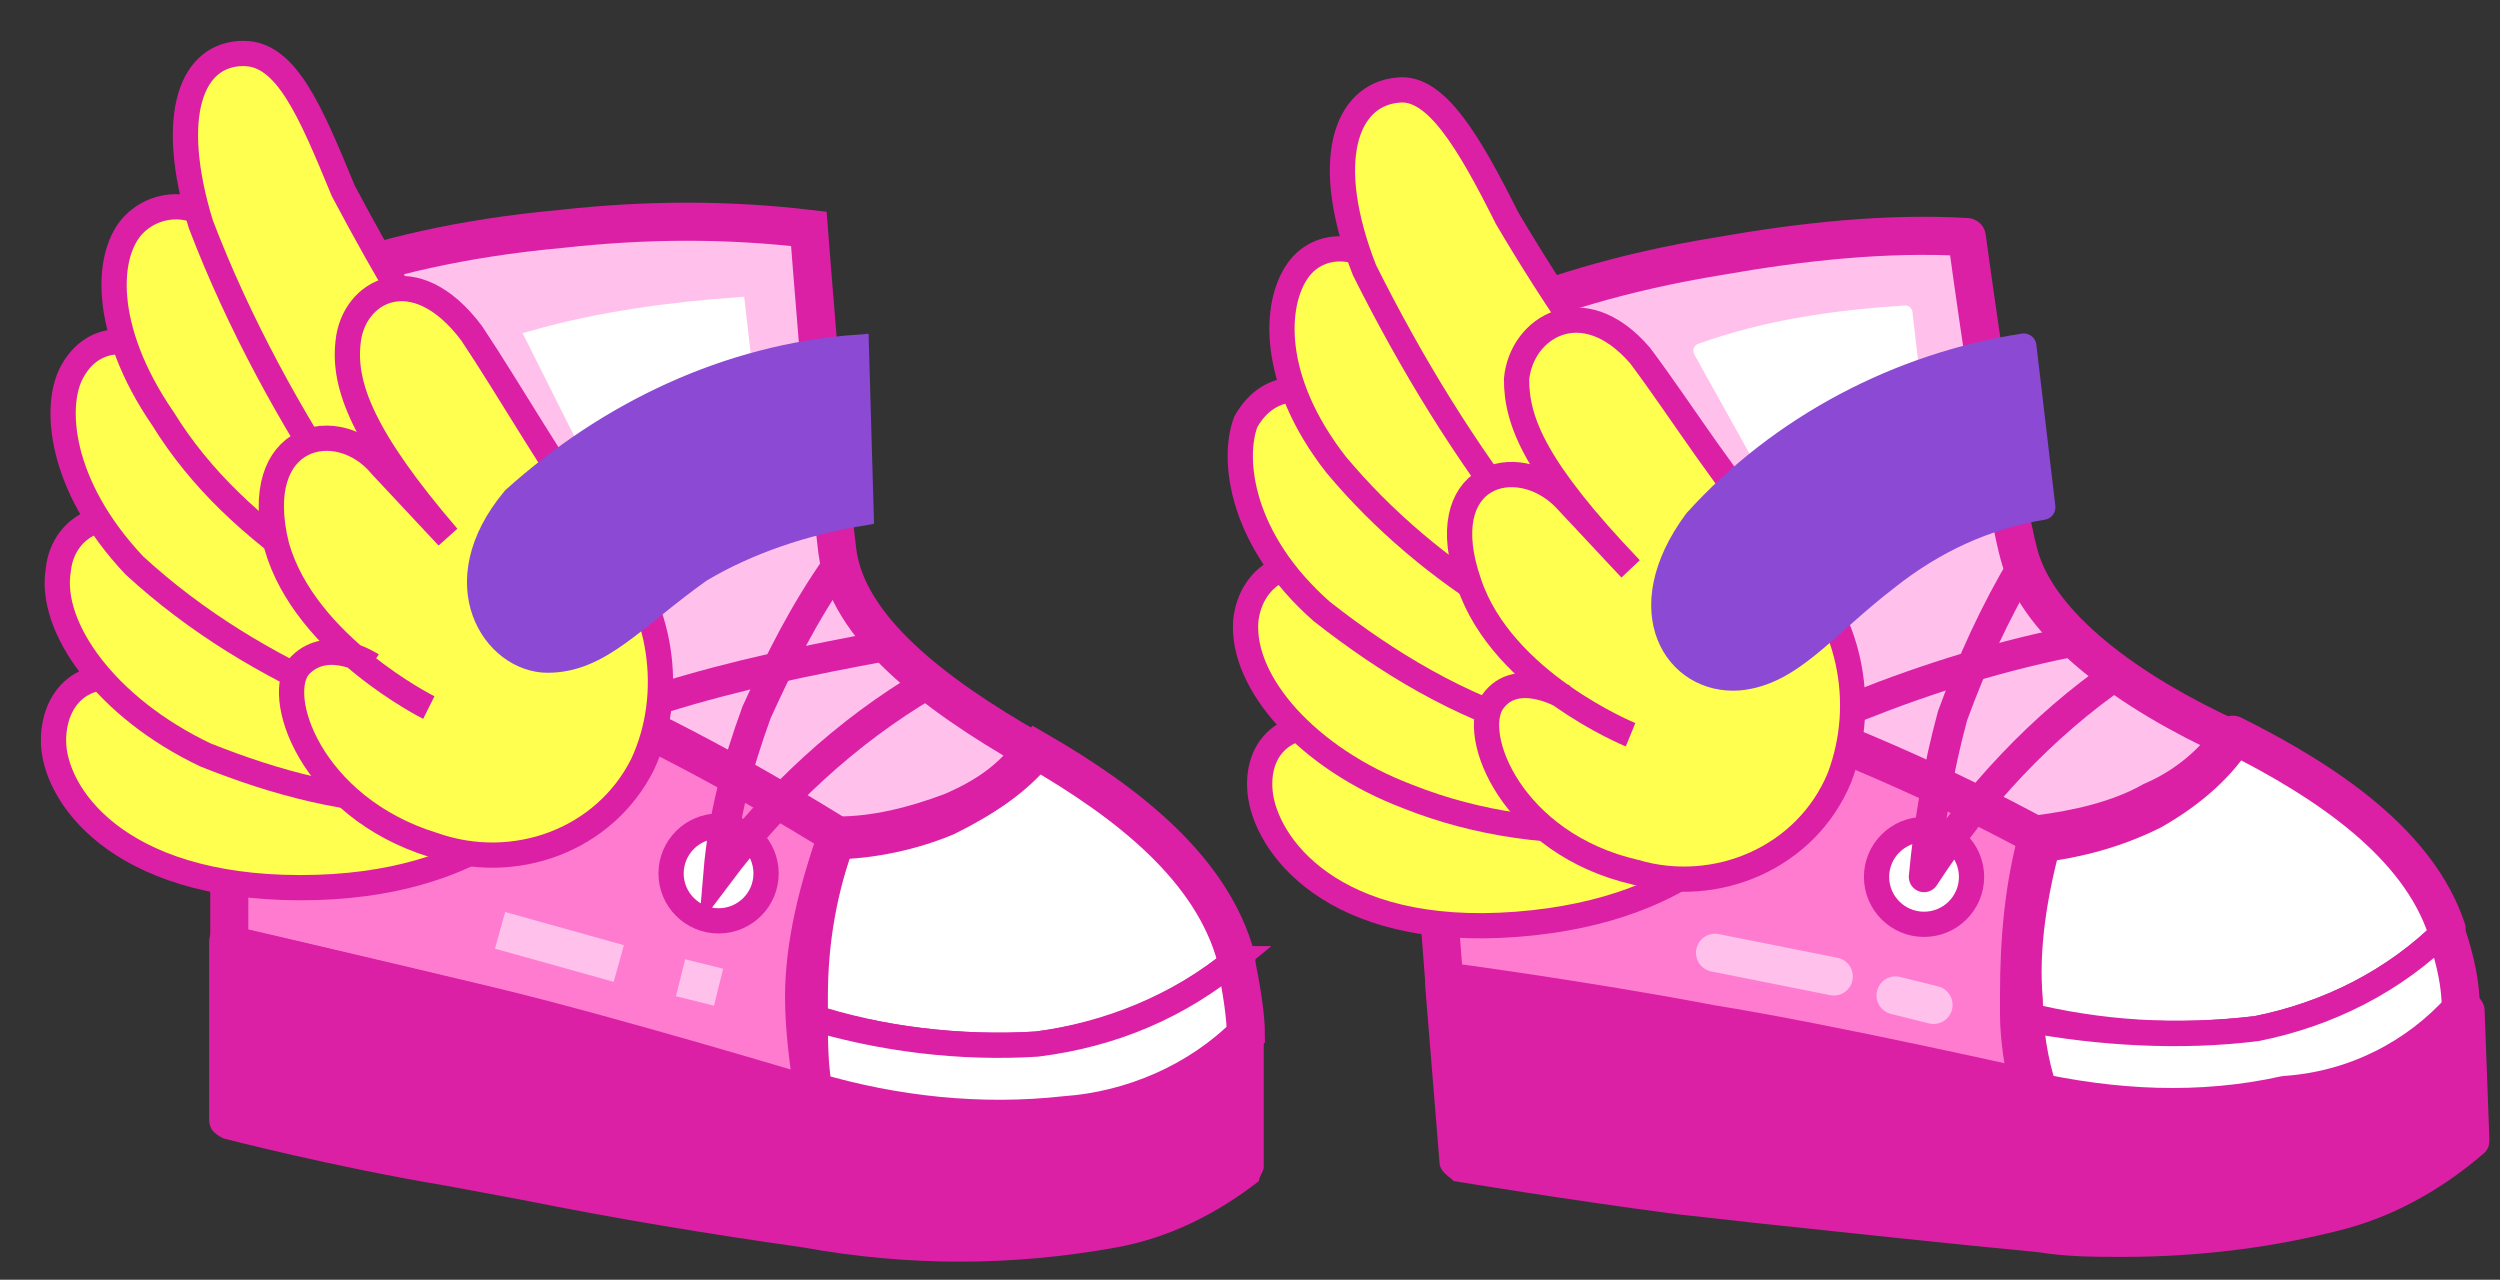
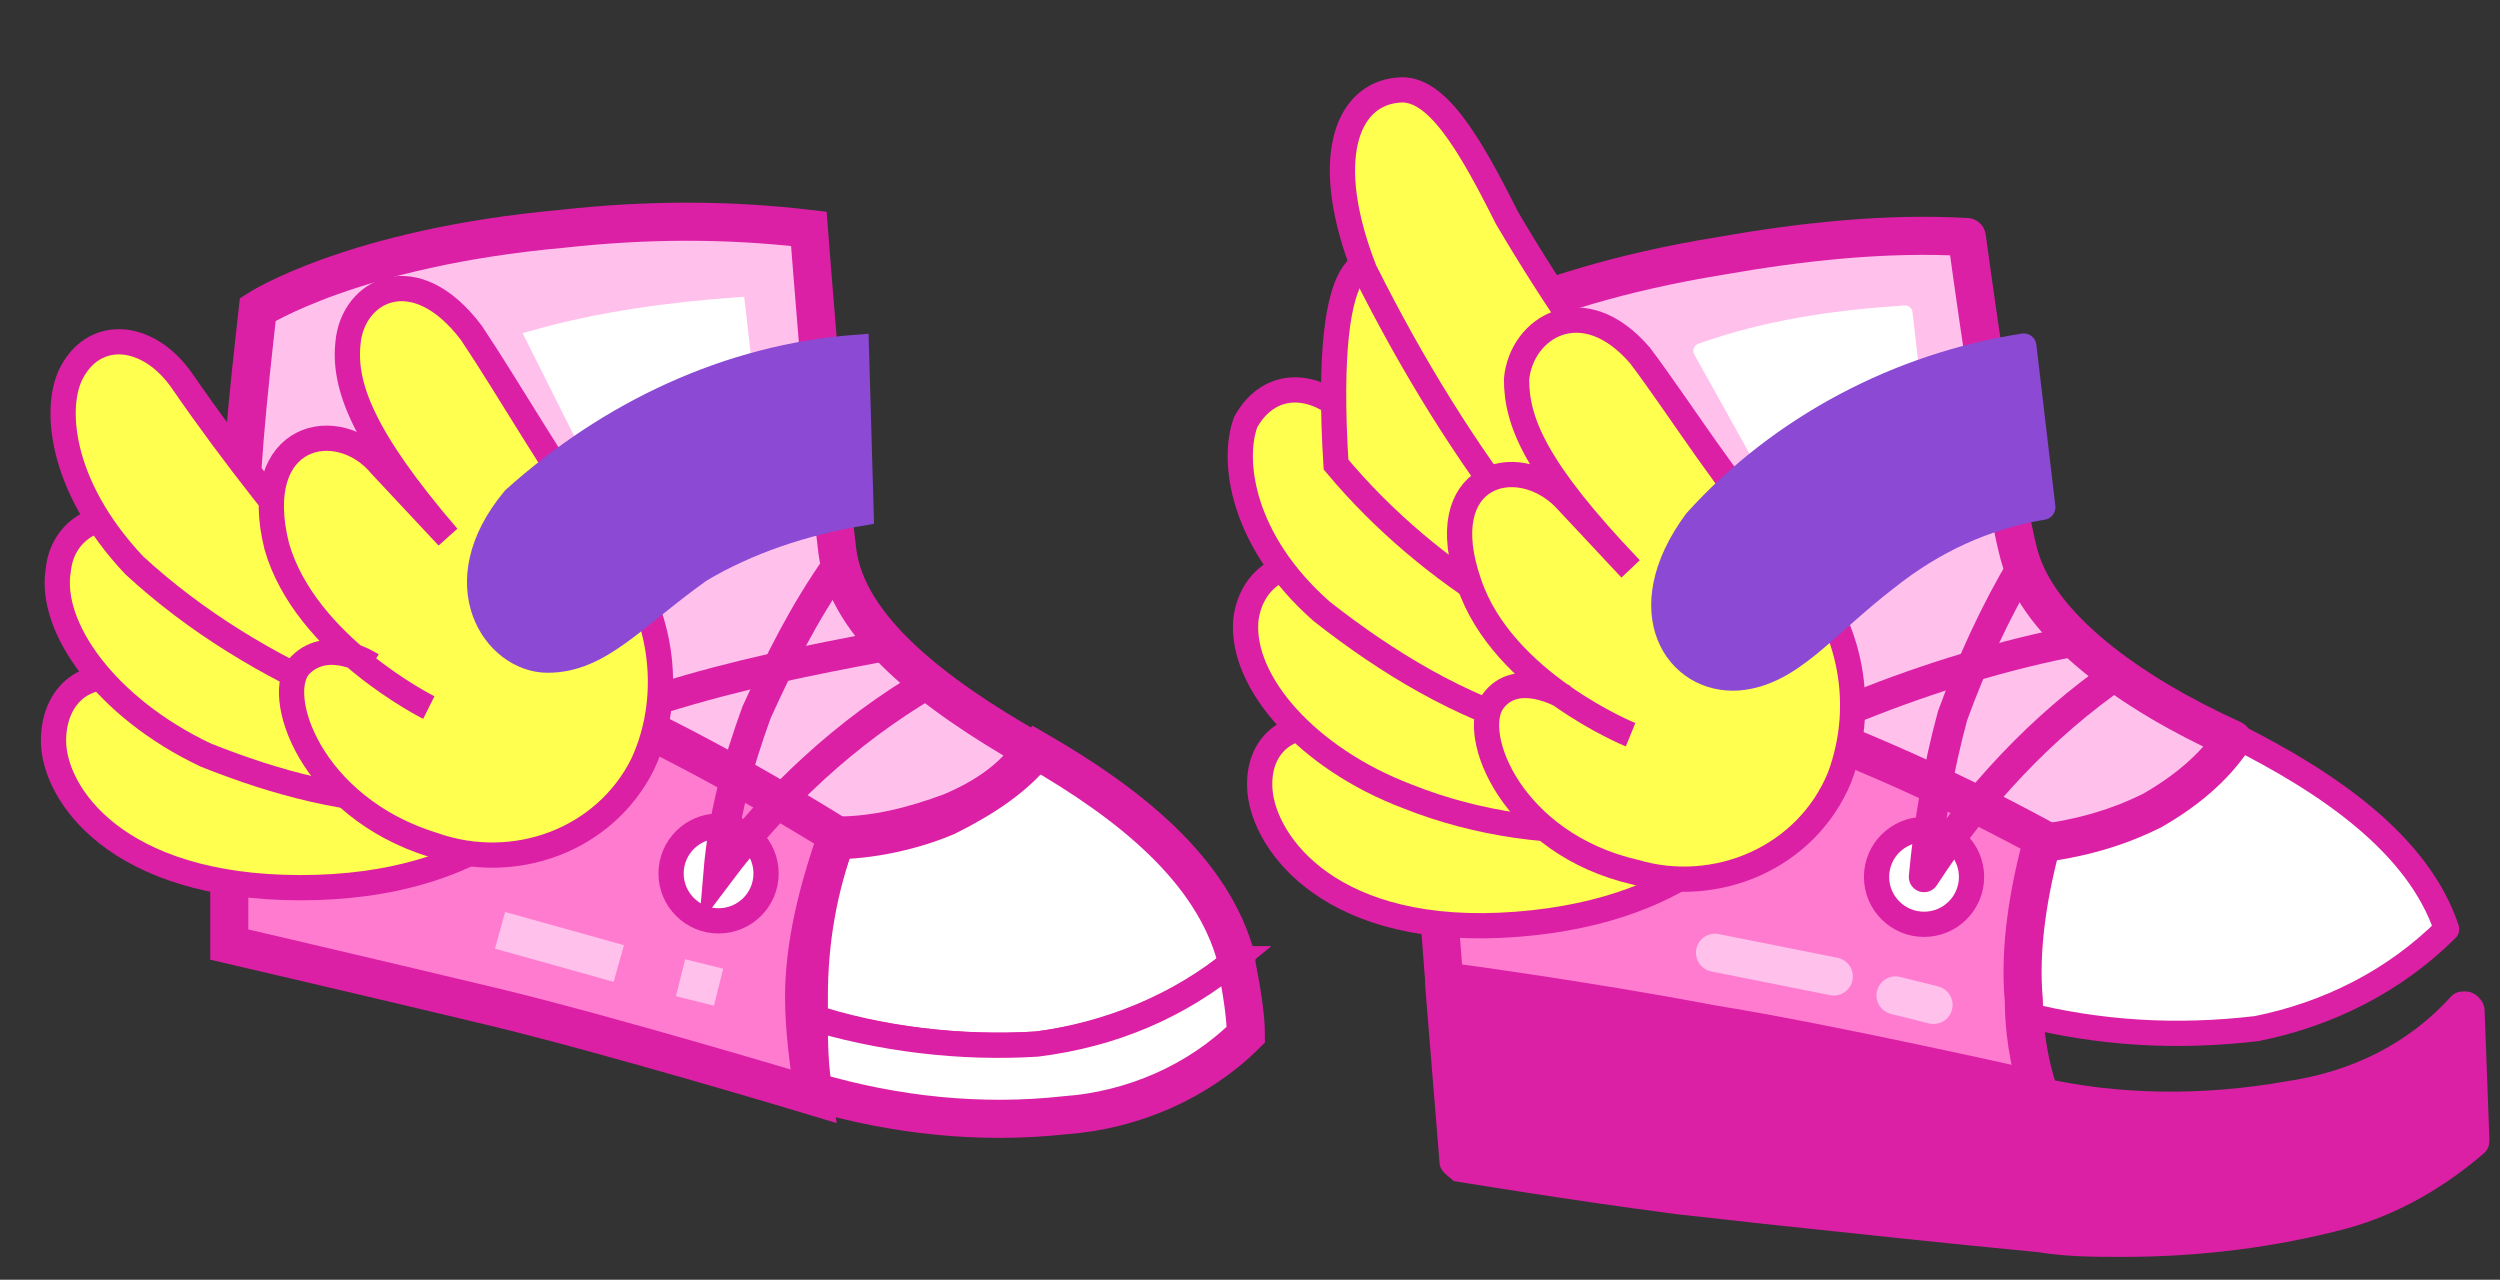
<svg xmlns="http://www.w3.org/2000/svg" version="1.1" width="84" height="43" viewBox="-1 -1 84 43">
  <rect x="-1" y="-1" width="84" height="43" fill="#333333" stroke="none" />
  <g id="ID0.47110194340348244">
    <g id="Page-1">
      <g id="shoes-c-[people,fashion,shoes]">
        <g id="Left-Shoe">
          <path id="Shape" fill="#FFFFFF" stroke="#DB20A5" stroke-width="0.848" d="M 33.838 34.081 C 36.233 33.763 38.627 32.807 40.542 31.215 C 39.744 28.189 36.871 25.959 33.838 24.207 C 33.040 25.163 32.083 25.800 30.965 26.278 C 29.688 26.756 28.412 27.074 27.135 27.074 C 26.496 28.826 26.177 30.578 26.177 32.489 C 26.177 32.648 26.177 32.967 26.177 33.126 C 28.571 33.922 31.285 34.241 33.838 34.081 Z " />
          <path id="Shape_1_" fill="#FFC0EC" stroke="#DB20A5" stroke-width="1.28" d="M 33.679 24.207 C 30.327 22.296 27.454 20.067 27.135 17.519 C 26.815 14.970 26.177 6.689 26.177 6.689 C 23.463 6.370 20.750 6.370 17.877 6.689 C 10.854 7.326 7.662 9.396 7.662 9.396 C 7.342 12.263 7.023 15.130 7.023 18.156 L 7.183 18.315 C 8.619 18.793 12.450 19.907 16.440 21.659 C 20.112 23.252 23.623 25.004 26.975 27.233 C 28.252 27.233 29.688 26.915 30.806 26.437 C 32.083 25.800 33.040 25.163 33.679 24.207 Z " />
          <path id="Shape_2_" fill="#FFFFFF" stroke="#DB20A5" stroke-width="0.848" d="M 40.542 31.215 C 38.627 32.807 36.392 33.763 33.838 34.081 C 31.285 34.241 28.571 33.922 26.017 33.126 C 26.017 33.922 26.017 34.878 26.177 35.674 C 28.890 36.470 31.763 36.789 34.637 36.470 C 36.871 36.311 39.106 35.356 40.702 33.763 C 40.702 32.967 40.542 32.170 40.383 31.215 L 40.542 31.215 Z " />
          <path id="Shape_4_" fill="#FF7BD0" stroke="#DB20A5" stroke-width="1.28" d="M 26.017 32.489 C 26.017 30.737 26.496 28.826 27.135 27.074 C 23.783 25.004 20.271 23.093 16.600 21.659 C 12.610 20.067 8.779 18.793 7.342 18.315 L 6.704 18.156 L 6.704 30.737 C 6.704 30.737 11.492 31.852 15.483 32.807 C 19.473 33.763 26.337 35.833 26.337 35.833 C 26.177 34.719 26.017 33.604 26.017 32.489 Z " />
          <g id="Group">
            <path id="Shape_5_" fill="#FFFF4F" stroke="#DB20A5" stroke-width="0.848" d="M 17.398 25.641 C 17.398 25.641 15.323 28.826 9.098 28.826 C 2.873 28.826 0.798 25.641 0.798 23.889 C 0.798 22.137 2.235 21.181 3.990 22.137 C 6.704 23.730 9.577 25.163 12.610 26.278 " />
            <path id="Shape_6_" fill="#FFFF4F" stroke="#DB20A5" stroke-width="0.848" d="M 13.248 25.959 C 10.694 25.959 8.300 25.322 5.906 24.367 C 2.554 22.774 0.638 20.067 0.958 18.156 C 1.117 16.563 2.873 15.767 4.469 17.041 C 6.863 19.111 9.417 20.863 12.290 22.615 " />
            <path id="Shape_7_" fill="#FFFF4F" stroke="#DB20A5" stroke-width="0.848" d="M 10.535 22.456 C 7.981 21.341 5.587 19.907 3.512 17.996 C 0.958 15.289 0.798 12.581 1.437 11.467 C 2.235 10.033 3.990 10.193 5.108 11.785 C 6.863 14.333 8.779 16.722 10.694 18.952 " />
-             <path id="Shape_8_" fill="#FFFF4F" stroke="#DB20A5" stroke-width="0.848" d="M 9.577 18.156 C 7.502 16.722 5.746 15.130 4.469 13.059 C 2.394 10.033 2.554 7.485 3.512 6.530 C 4.469 5.574 6.225 5.733 7.023 7.485 C 8.300 10.193 9.577 12.900 11.173 15.607 " />
-             <path id="Shape_9_" fill="#FFFF4F" stroke="#DB20A5" stroke-width="0.848" d="M 10.694 15.926 C 8.779 13.059 7.023 9.874 5.746 6.530 C 4.629 2.867 5.427 0.796 7.183 0.796 C 8.619 0.796 9.417 2.707 10.535 5.415 C 11.971 8.122 13.567 10.830 15.323 13.378 " />
            <path id="Shape_10_" fill="#FFFF4F" stroke="#DB20A5" stroke-width="0.848" d="M 11.492 21.341 C 11.492 21.341 10.056 20.385 9.098 21.341 C 8.140 22.296 9.417 26.119 13.567 27.393 C 16.281 28.348 19.313 27.233 20.590 24.685 C 21.708 22.296 21.229 19.270 19.473 17.359 C 17.558 14.652 16.121 12.104 14.844 10.193 C 12.929 7.644 10.854 8.759 10.694 10.511 C 10.535 11.944 11.173 13.696 14.046 17.041 L 11.812 14.652 C 10.375 12.900 7.342 13.537 8.300 17.359 C 9.258 20.704 13.408 22.774 13.408 22.774 " />
          </g>
          <path id="Oval" fill="#FFFFFF" stroke="#DB20A5" stroke-width="0.848" d="M 23.144 26.756 C 23.585 26.756 23.984 26.934 24.273 27.222 C 24.562 27.511 24.740 27.909 24.740 28.348 C 24.740 28.788 24.562 29.186 24.273 29.474 C 23.984 29.762 23.585 29.941 23.144 29.941 C 22.704 29.941 22.305 29.762 22.016 29.474 C 21.727 29.186 21.548 28.788 21.548 28.348 C 21.548 27.909 21.727 27.511 22.016 27.222 C 22.305 26.934 22.704 26.756 23.144 26.756 Z " />
          <path id="Shape_11_" fill="none" stroke="#DB20A5" stroke-width="1.024" d="M 27.135 17.996 C 26.017 19.589 25.219 21.181 24.421 22.933 C 23.783 24.685 23.304 26.437 23.144 28.348 C 25.060 25.800 27.454 23.570 30.167 21.978 " />
          <path id="Shape_12_" fill="none" stroke="#DB20A5" stroke-width="1.024" d="M 21.229 22.456 C 23.783 21.659 26.177 21.181 28.731 20.704 " />
          <path id="Shape_13_" fill="none" stroke="#DB20A5" stroke-width="1.28" d="M 40.542 31.374 L 40.542 31.215 C 39.744 28.189 36.871 25.959 33.838 24.207 C 33.040 25.163 32.083 25.800 30.965 26.278 C 29.688 26.756 28.412 27.074 27.135 27.074 C 26.496 28.826 26.177 30.578 26.177 32.489 C 26.177 32.648 26.177 32.967 26.177 33.126 C 26.177 33.922 26.177 34.878 26.337 35.674 C 29.050 36.470 31.923 36.789 34.796 36.470 C 37.031 36.311 39.265 35.356 40.862 33.763 C 40.862 33.126 40.702 32.170 40.542 31.374 Z " />
          <path id="Shape_14_" fill="#FFFFFF" stroke="#FFFFFF" stroke-width="0.5" d="M 16.919 10.352 C 19.154 9.715 21.548 9.396 23.783 9.237 L 24.262 13.378 L 19.154 14.811 L 16.919 10.352 Z " />
          <path id="Shape_15_" fill="#8B49D4" stroke="#8B49D4" stroke-width="0.848" d="M 27.773 10.670 L 27.933 16.244 C 26.017 16.563 24.102 17.200 22.506 18.156 C 20.271 19.748 19.154 21.181 17.398 21.181 C 15.642 21.181 13.887 18.633 16.281 15.767 C 19.473 12.900 23.463 10.989 27.773 10.670 Z " />
          <path id="Shape_16_" fill="none" stroke="#FFC0EC" stroke-width="1.28" d="M 21.867 31.852 L 23.144 32.170 " />
          <path id="Shape_17_" fill="none" stroke="#FFC0EC" stroke-width="1.28" d="M 15.802 30.259 L 19.792 31.374 " />
        </g>
        <g id="Righ-Shoe">
          <path id="Shape_18_" fill="#FFFFFF" stroke="#DB20A5" stroke-width="0.848" stroke-linecap="round" stroke-linejoin="round" d="M 70.071 32.011 C 72.465 31.533 74.700 30.419 76.456 28.667 C 75.498 25.800 72.465 23.730 69.273 22.137 C 68.635 23.093 67.677 23.889 66.560 24.367 C 65.442 25.004 64.006 25.322 62.729 25.481 C 62.250 27.233 62.090 29.144 62.250 30.896 C 62.250 31.056 62.250 31.374 62.250 31.533 C 64.804 32.170 67.358 32.330 70.071 32.011 Z " transform="matrix(1, 0, 0, 1, 4.75, 1.55)" />
          <path id="Shape_19_" fill="#FFC0EC" stroke="#DB20A5" stroke-width="1.28" stroke-linecap="round" stroke-linejoin="round" d="M 69.273 22.296 C 65.762 20.704 62.729 18.474 62.090 16.085 C 61.452 13.696 60.335 5.415 60.335 5.415 C 57.621 5.256 54.748 5.574 52.035 6.052 C 45.171 7.167 42.138 9.396 42.138 9.396 C 41.979 12.263 41.979 15.289 42.138 18.156 L 42.298 18.315 C 43.735 18.633 47.725 19.589 51.715 21.022 C 55.546 22.296 59.217 23.889 62.729 25.800 C 64.006 25.641 65.283 25.322 66.560 24.685 C 67.677 24.048 68.635 23.252 69.273 22.296 Z " transform="matrix(1, 0, 0, 1, 4.75, 1.55)" />
-           <path id="Shape_20_" fill="#FFFFFF" stroke="#DB20A5" stroke-width="0.848" stroke-linecap="round" stroke-linejoin="round" d="M 76.456 28.667 C 74.700 30.419 72.465 31.533 70.071 32.011 C 67.517 32.330 64.804 32.170 62.250 31.693 C 62.250 32.489 62.410 33.444 62.569 34.241 C 65.442 34.878 68.315 35.037 71.188 34.400 C 73.423 34.081 75.498 32.967 77.094 31.374 C 77.094 30.578 76.935 29.781 76.615 28.826 C 76.456 28.826 76.456 28.667 76.456 28.667 Z " transform="matrix(1, 0, 0, 1, 4.75, 1.55)" />
          <g id="Group">
-             <path id="Shape" fill="#DB20A5" stroke="none" stroke-width="1" d="M 36.073 4.619 C 35.913 4.619 35.754 4.619 35.594 4.778 C 33.998 6.211 32.083 7.167 29.848 7.326 C 27.135 7.644 24.262 7.326 21.548 6.530 C 21.548 6.530 14.685 4.619 10.694 3.504 C 6.704 2.548 1.915 1.433 1.915 1.433 C 1.756 1.433 1.596 1.433 1.437 1.593 C 1.277 1.752 1.277 1.911 1.277 2.070 L 1.277 7.963 C 1.277 8.281 1.437 8.441 1.756 8.600 C 1.756 8.600 5.427 9.556 9.258 10.193 L 11.812 10.670 C 15.004 11.307 17.877 11.785 21.229 12.263 C 22.985 12.581 24.740 12.741 26.496 12.741 C 28.252 12.741 30.008 12.581 31.763 12.263 C 33.519 11.944 35.115 11.148 36.552 10.033 C 36.552 9.874 36.712 9.715 36.712 9.556 L 36.712 5.256 C 36.712 4.937 36.392 4.619 36.073 4.619 Z " transform="matrix(1, 0, 0, 1, 4.75, 28.65)" />
            <path id="Shape" fill="#DB20A5" stroke="none" stroke-width="1" d="M 77.733 4.300 C 77.733 3.981 77.413 3.663 77.094 3.663 C 76.935 3.663 76.775 3.663 76.615 3.822 C 75.179 5.415 73.263 6.370 71.029 6.689 C 68.315 7.167 65.442 7.167 62.729 6.530 C 62.729 6.530 55.706 5.096 51.715 4.300 C 47.725 3.663 42.777 2.867 42.777 2.867 C 42.617 2.867 42.458 2.867 42.298 3.026 C 42.138 3.185 42.138 3.344 42.138 3.504 L 42.617 9.396 C 42.617 9.715 42.937 9.874 43.096 10.033 C 43.096 10.033 46.927 10.670 50.598 11.148 L 53.471 11.467 C 56.504 11.785 59.377 12.104 62.729 12.422 C 63.687 12.581 64.644 12.581 65.602 12.581 C 68.156 12.581 70.710 12.263 73.104 11.626 C 74.860 11.148 76.456 10.193 77.733 9.078 C 77.892 8.919 77.892 8.759 77.892 8.600 L 77.733 4.300 Z " transform="matrix(1, 0, 0, 1, 4.75, 28.65)" />
          </g>
          <path id="Shape_22_" fill="#FF7BD0" stroke="#DB20A5" stroke-width="1.28" stroke-linecap="round" stroke-linejoin="round" d="M 62.250 31.056 C 62.090 29.304 62.410 27.393 62.888 25.641 C 59.377 23.730 55.706 22.137 51.875 20.863 C 47.885 19.430 43.894 18.474 42.458 18.156 L 41.819 17.996 L 42.777 30.419 C 42.777 30.419 47.565 31.056 51.715 31.852 C 55.706 32.489 62.729 34.081 62.729 34.081 C 62.410 33.126 62.250 32.011 62.250 31.056 Z " transform="matrix(1, 0, 0, 1, 4.75, 1.55)" />
          <g id="Wing">
            <path id="Shape_23_" fill="#FFFF4F" stroke="#DB20A5" stroke-width="0.848" d="M 18.037 24.685 C 18.037 24.685 16.281 28.030 10.056 28.507 C 3.831 28.985 1.596 25.800 1.437 24.048 C 1.277 22.296 2.713 21.341 4.629 22.137 C 7.502 23.570 10.375 24.685 13.567 25.641 " transform="matrix(1, 0, 0, 1, 39.9, 1.55)" />
            <path id="Shape_24_" fill="#FFFF4F" stroke="#DB20A5" stroke-width="0.848" d="M 13.727 25.322 C 11.333 25.481 8.779 25.163 6.385 24.207 C 3.033 22.933 0.798 20.385 0.958 18.315 C 1.117 16.722 2.713 15.767 4.310 17.041 C 6.863 18.952 9.577 20.704 12.450 22.137 " transform="matrix(1, 0, 0, 1, 39.9, 1.55)" />
            <path id="Shape_25_" fill="#FFFF4F" stroke="#DB20A5" stroke-width="0.848" d="M 10.854 21.978 C 8.140 21.181 5.746 19.748 3.512 17.996 C 0.798 15.607 0.479 12.900 0.958 11.626 C 1.756 10.193 3.352 10.193 4.629 11.626 C 6.544 14.015 8.619 16.244 10.694 18.474 " transform="matrix(1, 0, 0, 1, 39.9, 1.55)" />
-             <path id="Shape_26_" fill="#FFFF4F" stroke="#DB20A5" stroke-width="0.848" d="M 9.577 17.837 C 7.502 16.563 5.587 14.970 3.990 13.059 C 1.756 10.193 1.915 7.644 2.713 6.530 C 3.512 5.415 5.267 5.574 6.225 7.167 C 7.662 9.874 9.258 12.422 11.013 14.970 " transform="matrix(1, 0, 0, 1, 39.9, 1.55)" />
+             <path id="Shape_26_" fill="#FFFF4F" stroke="#DB20A5" stroke-width="0.848" d="M 9.577 17.837 C 7.502 16.563 5.587 14.970 3.990 13.059 C 3.512 5.415 5.267 5.574 6.225 7.167 C 7.662 9.874 9.258 12.422 11.013 14.970 " transform="matrix(1, 0, 0, 1, 39.9, 1.55)" />
            <path id="Shape_27_" fill="#FFFF4F" stroke="#DB20A5" stroke-width="0.848" d="M 10.535 15.448 C 8.300 12.581 6.544 9.715 4.948 6.530 C 3.512 2.867 4.310 0.637 6.065 0.478 C 7.342 0.319 8.460 2.230 9.737 4.778 C 11.333 7.485 13.088 10.033 15.004 12.422 " transform="matrix(1, 0, 0, 1, 39.9, 1.55)" />
            <path id="Shape_28_" fill="#FFFF4F" stroke="#DB20A5" stroke-width="0.848" d="M 11.652 20.863 C 11.652 20.863 10.056 19.907 9.258 21.022 C 8.460 22.137 9.896 25.800 14.046 26.756 C 16.760 27.552 19.792 26.278 20.910 23.570 C 21.867 21.022 21.229 18.156 19.313 16.244 C 17.079 13.696 15.642 11.307 14.206 9.396 C 12.290 7.167 10.215 8.441 10.056 10.193 C 10.056 11.626 10.694 13.219 13.887 16.563 L 11.652 14.174 C 10.056 12.581 7.183 13.378 8.460 17.041 C 9.577 20.385 13.887 22.137 13.887 22.137 " transform="matrix(1, 0, 0, 1, 39.9, 1.55)" />
          </g>
          <path id="Oval_1_" fill="#FFFFFF" stroke="#DB20A5" stroke-width="0.848" stroke-linecap="round" stroke-linejoin="round" d="M 58.898 25.322 C 59.338 25.322 59.737 25.501 60.026 25.789 C 60.315 26.077 60.494 26.475 60.494 26.915 C 60.494 27.354 60.315 27.752 60.026 28.041 C 59.737 28.329 59.338 28.507 58.898 28.507 C 58.458 28.507 58.059 28.329 57.770 28.041 C 57.481 27.752 57.302 27.354 57.302 26.915 C 57.302 26.475 57.481 26.077 57.770 25.789 C 58.059 25.501 58.458 25.322 58.898 25.322 Z " transform="matrix(1, 0, 0, 1, 4.75, 1.55)" />
          <path id="Shape_29_" fill="none" stroke="#DB20A5" stroke-width="1.024" stroke-linecap="round" stroke-linejoin="round" d="M 62.250 16.404 C 61.292 17.996 60.494 19.748 59.856 21.500 C 59.377 23.252 59.058 25.163 58.898 26.915 C 60.654 24.207 62.888 21.819 65.442 20.067 " transform="matrix(1, 0, 0, 1, 4.75, 1.55)" />
          <path id="Shape_30_" fill="none" stroke="#DB20A5" stroke-width="1.024" stroke-linecap="round" stroke-linejoin="round" d="M 56.663 21.181 C 59.058 20.226 61.612 19.430 64.165 18.952 " transform="matrix(1, 0, 0, 1, 4.75, 1.55)" />
-           <path id="Shape_31_" fill="none" stroke="#DB20A5" stroke-width="1.28" stroke-linecap="round" stroke-linejoin="round" d="M 76.935 31.374 C 76.935 30.578 76.775 29.781 76.456 28.826 C 76.456 28.826 76.456 28.667 76.456 28.667 C 75.498 25.800 72.465 23.730 69.273 22.137 C 68.635 23.093 67.677 23.889 66.560 24.367 C 65.442 25.004 64.006 25.322 62.729 25.481 C 62.250 27.233 62.090 28.985 62.090 30.896 C 62.090 31.056 62.090 31.374 62.090 31.533 C 62.090 32.330 62.250 33.285 62.410 34.081 C 65.283 34.719 68.156 34.878 71.029 34.241 C 73.423 34.081 75.498 32.967 76.935 31.374 Z " transform="matrix(1, 0, 0, 1, 4.75, 1.55)" />
          <path id="Shape_32_" fill="#FFFFFF" stroke="#FFFFFF" stroke-width="0.5" stroke-linecap="round" stroke-linejoin="round" d="M 51.396 9.237 C 53.631 8.441 55.865 8.122 58.260 7.963 L 58.738 12.104 L 53.790 13.537 L 51.396 9.237 Z " transform="matrix(1, 0, 0, 1, 4.75, 1.55)" />
          <path id="Shape_33_" fill="#8B49D4" stroke="#8B49D4" stroke-width="0.848" stroke-linecap="round" stroke-linejoin="round" d="M 62.250 9.078 L 62.888 14.493 C 60.973 14.811 59.217 15.607 57.621 16.881 C 55.546 18.474 54.429 20.067 52.673 20.226 C 50.598 20.385 49.002 17.996 51.237 14.970 C 54.110 11.785 58.100 9.715 62.250 9.078 Z " transform="matrix(1, 0, 0, 1, 4.75, 1.55)" />
          <path id="Shape_34_" fill="none" stroke="#FFC0EC" stroke-width="1.28" stroke-linecap="round" stroke-linejoin="round" d="M 57.940 30.896 L 59.217 31.215 " transform="matrix(1, 0, 0, 1, 4.75, 1.55)" />
          <path id="Shape_35_" fill="none" stroke="#FFC0EC" stroke-width="1.28" stroke-linecap="round" stroke-linejoin="round" d="M 51.875 29.463 L 55.865 30.259 " transform="matrix(1, 0, 0, 1, 4.75, 1.55)" />
        </g>
      </g>
    </g>
  </g>
</svg>